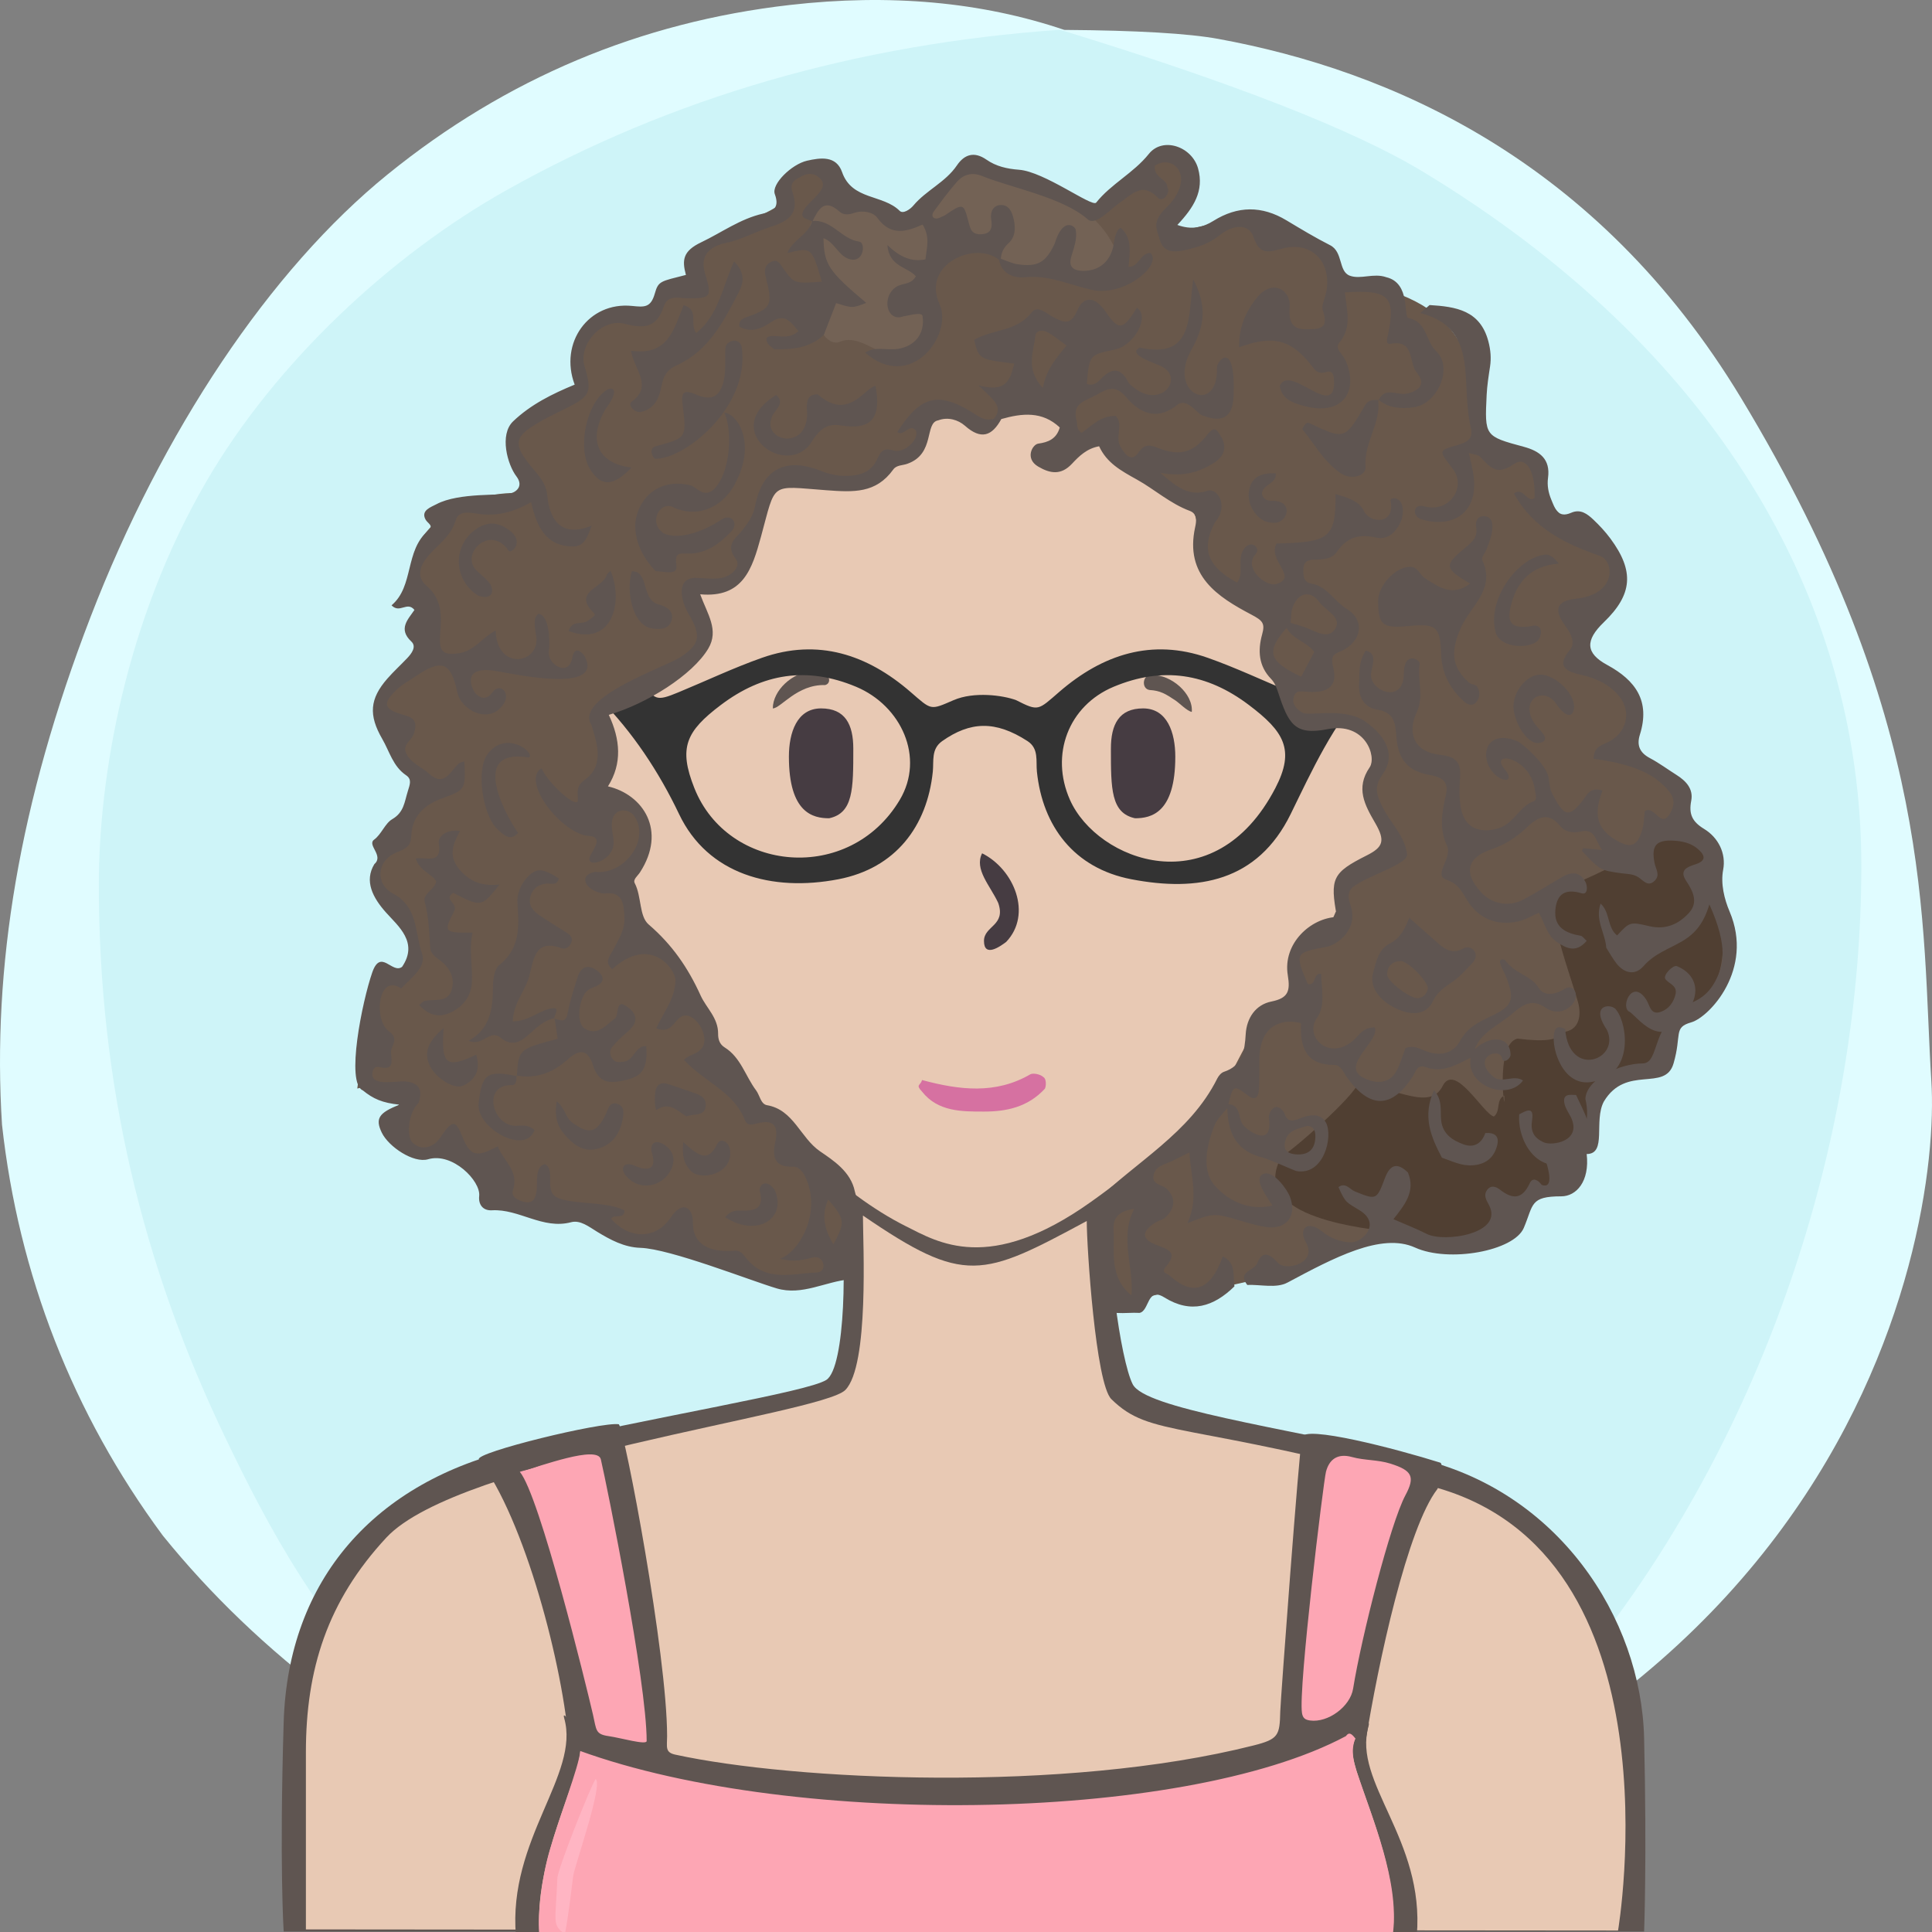
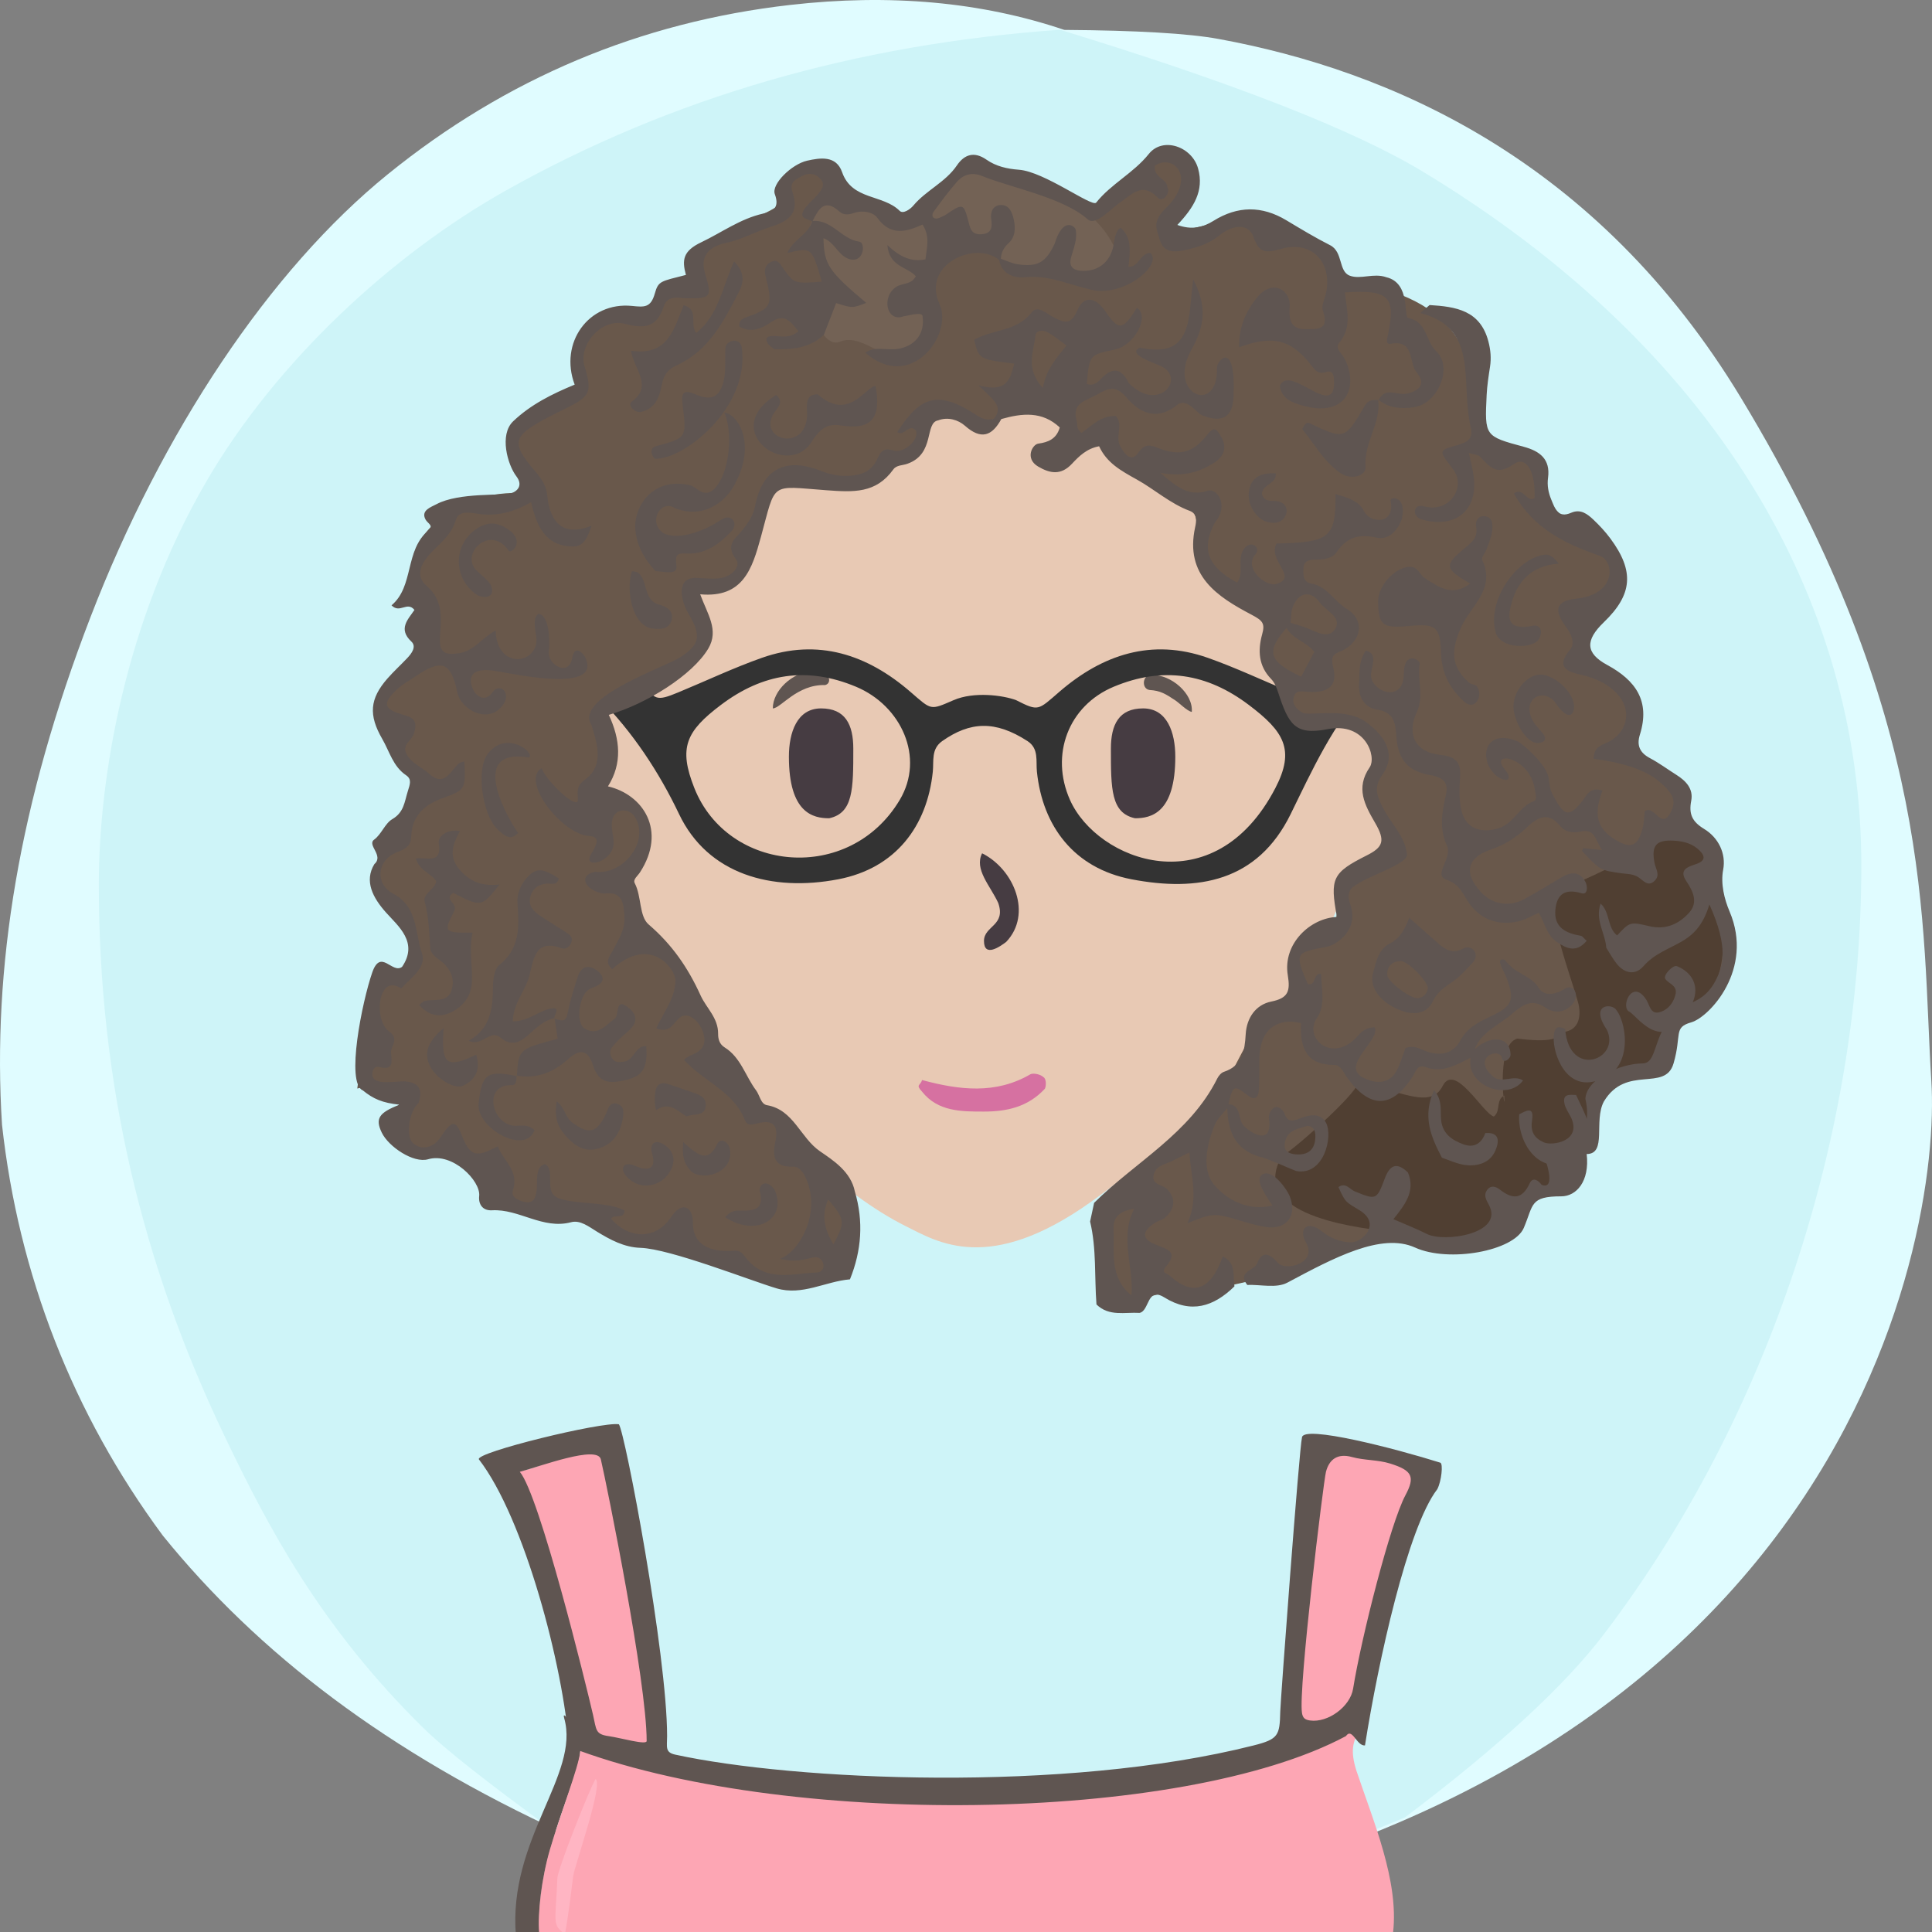
<svg xmlns="http://www.w3.org/2000/svg" width="240px" height="240px" viewBox="0 0 240 240" version="1.1">
  <rect x="0" y="0" width="240" height="240" fill="#808080" stroke="none" />
  <title>Beste Freundin gesucht</title>
  <desc>Profilbild</desc>
  <g id="beste-freundin-gesucht" stroke="none" stroke-width="1" fill="none" fill-rule="evenodd">
    <g fill="none" fill-rule="evenodd">
      <path fill="#E0FCFF" d="M239.919,134.308 C241.162,153.816 229.215,227.784 119.966,239.778 C107.376,240.801 91.116,238.421 73.512,229.716 L70.166,227.784 C48.166,217.709 32.063,205.38 20.226,190.756 C9.026,175.619 2.295,158.277 0.25,139.719 C-0.993,120.21 2.363,99.697 11.237,76.672 C20.11,53.648 33.526,33.512 48.192,21.632 C62.859,9.752 79.517,2.745 98.132,0.616 C110.542,-0.803 121.903,0.229 132.215,3.714 C141.256,3.779 147.637,4.153 151.36,4.836 C172.633,8.738 198.376,19.798 216.309,49.488 C240.53,89.588 238.676,114.799 239.919,134.308 Z" />
      <path fill="#CEF4F8" d="M131.682,3.697 C153.137,10.258 168.153,16.128 176.728,21.308 C212.772,43.078 231.222,74.142 231.222,107.547 C231.222,140.935 219.745,176.053 199.239,203.013 C194.35,209.441 186.113,217.023 174.529,225.761 C152.192,235.106 134.015,239.778 120,239.778 C105.985,239.778 88.75,235.544 68.294,227.074 C60.428,221.353 55.199,217.218 52.607,214.671 C39.783,202.071 33.301,189.66 27.998,178.611 C17.633,157.012 12.278,134.629 12.278,109.879 C12.278,96.555 15.529,77.178 25.631,59.817 C34.294,44.927 48.652,31.63 62.877,23.647 C83.417,12.12 106.352,5.47 131.682,3.697 Z" />
    </g>
-     <path d="M204.239,215.941 C203.891,200.941 193.503,185.068 175.905,181.12 C158.308,177.171 142.239,174.941 140.711,171.961 C139.183,168.98 137.239,154.941 138.239,149.941 C149.731,142.039 161.239,128.941 167.466,115.759 C172.494,112.941 175.264,105.123 177.239,97.941 C179.215,90.759 178.06,83.439 172.494,83.439 L170.239,83.439 C170.239,83.439 169.035,73.328 167.239,67.941 C157.239,42.941 134.606,34.061 111.622,37.832 C98.694,40.346 77.146,52.555 73.017,75.72 C72.657,78.413 72.298,84.337 72.298,84.337 C72.298,84.337 69.964,83.8 68.887,84.337 C63.239,86.941 65.239,94.941 66.239,98.941 C68.574,105.82 71.239,109.941 76.787,114.862 C83.239,126.941 91.311,140.604 104.239,149.941 C105.239,155.941 105.049,169.903 102.644,171.422 C100.239,172.941 81.859,175.863 64.239,179.941 C46.62,184.019 35.778,196.163 35.239,213.941 C34.701,231.719 35.239,239.941 35.239,239.941 L201.239,239.941 L204.239,239.941 C204.239,239.941 204.588,230.941 204.239,215.941 Z" fill="#5F5551" />
-     <path d="M178,184.678 C147,176.356 143,178.678 138.056,173.804 C136.106,171.881 135,154.91 135,151.678 C122,158.678 119.866,159.678 107.197,151 C107.197,154.412 108,169.678 105,172.678 C102,175.678 57,181.322 48,191 C40.647,198.907 38,207.406 38,217.678 C38,220.336 38,239.678 38,239.678 L169.291,239.792 L201,239.819 C201,239.819 209,193 178,184.678 Z" fill="#e8c9b4" />
    <path d="M79.505,112.314 C70.505,110.386 66.505,94.314 68.505,88.314 C69.505,85.607 75.616,87.582 75.616,87.582 C75.616,87.582 75.725,70.427 83.505,60.314 C93.505,47.314 108.108,40 122.841,40 C134.505,40 141.654,43.413 150.505,49.314 C168.505,61.314 168.809,87.942 168.809,87.942 C168.809,87.942 171.148,87.176 172.58,87.044 C180.505,86.314 172.58,112.314 165.936,113.261 C159.505,128.314 148.169,140.314 135.505,149.314 C122.841,158.314 116.505,154.314 112.505,152.314 C96.505,144.314 79.505,119.314 79.505,112.314 Z" fill="#e8c9b4" />
    <path d="M67.087,240.446 C66.087,231.446 72.087,220.943 72.087,217.446 C72.087,215.446 69.667,211.976 70.087,213.446 C72.087,220.446 63.087,228.446 64.087,240.446 L67.087,240.446 Z" fill="#5F5551" />
-     <path d="M171.078,240.446 C170.078,231.446 176.078,220.943 176.078,217.446 C176.078,215.446 173.658,212.976 174.078,214.446 C176.078,221.446 167.078,228.446 168.078,240.446 L171.078,240.446 Z" fill="#5F5551" transform="translate(172.039, 227.223) scale(-1, 1) translate(-172.039, -227.223) " />
    <path d="M141,101.648 C138,101 138,98 138,93 C138,90 139,88 142,88 C145,88 146,91 146,94 C146,101 143,101.648 141,101.648 Z" fill="#463C42" />
    <path d="M101,101.648 C98,101 98,98 98,93 C98,90 99,88 102,88 C105,88 106,91 106,94 C106,101 103,101.648 101,101.648 Z" fill="#463C42" transform="translate(102, 94.824) scale(-1, 1) translate(-102, -94.824) " />
    <path d="M128.004,133.448 C128.363,133.267 129.261,133.448 129.62,133.807 C129.98,133.985 129.98,134.883 129.8,135.244 C127.645,137.576 124.944,138.084 122.222,138.084 C119.5,138.084 116.512,138.115 114.537,135.603 C113.687,134.698 114.358,134.883 114.537,134.165 C119.206,135.422 123.695,135.96 128.004,133.448 Z" fill="#D671A1" />
    <path d="M125,117 C124.252,117.573 122.234,119 122.234,116.888 C122.234,115 125,115 124,112.162 C123,110 121,108 122,106 C126,108 128.252,113.573 125,117 Z" fill="#463C42" />
    <path d="M100.973,83.32 C101.71,83.254 102.321,83.442 102.719,83.848 C103.146,84.288 103.098,84.947 102.499,85.101 C99,85 96.984,88.001 96,88 C96.014,85.769 98.38,83.547 100.973,83.32 Z" fill="#5F5551" />
    <path d="M142.774,85.917 C141.701,85.858 141.721,84.008 142.907,84.035 C145.299,83.758 148.242,85.917 148.242,88.175 C147.625,88.098 146.613,87.211 146.076,86.92 C144.803,86.229 144.124,85.876 142.774,85.917 Z" fill="#5F5551" transform="translate(145.117, 86.093) rotate(5) translate(-145.117, -86.093) " />
    <g>
      <path d="M66.963,240 C66.78,237.849 67.263,233.305 68.324,229.722 C69.695,225.083 71.844,219.622 72.078,217.601 C75.097,211.61 59.181,184.736 64.456,182.691 C66.474,182.882 73.566,178.622 74.304,180.33 C79.218,191.703 81.83,219.236 82.805,219.353 C96.73,221.023 123.047,223.456 127.819,222.829 C137.424,221.567 149.831,219.793 159.275,217.289 C161.921,216.588 162.019,181.114 164.54,180.097 C165.362,179.765 175.268,182.427 176.069,182.023 C176.652,182.151 169.652,213.903 168.98,214.87 C167.991,216.292 167.741,217.572 168.498,219.965 C170.611,226.258 173.768,233.625 173.059,240 C172.858,241.805 67.147,242.151 66.963,240 Z" fill="#fda6b4" />
      <path d="M73.662,213 C74.1,214.899 73.932,215.43 75.6,215.667 C77.119,215.884 80.331,216.823 80.331,216.274 C80.331,208.881 75.4,184.546 74.638,181.284 C74.218,179.486 67.18,182.139 64.572,182.835 C67.039,185.747 72.82,209.358 73.662,213 Z M161.736,212.784 C161.836,213.428 162.121,213.641 162.749,213.726 C164.948,214.028 167.726,212.024 168.089,209.767 C169.117,203.385 172.711,189.249 174.586,185.747 C175.823,183.436 175.427,182.665 172.711,181.813 C171.142,181.321 169.486,181.426 167.952,180.998 C166.124,180.489 165.108,181.326 164.716,182.835 C164.402,184.038 161.264,209.767 161.736,212.784 Z M161.736,178.576 C161.849,176.953 173.474,179.983 178.923,181.7 C179.287,181.815 179.069,183.998 178.546,184.992 C174.868,189.753 171.22,206.321 169.562,216.823 C168.52,216.919 167.983,214.525 167.192,215.667 C146.825,226.552 96.96,227.163 70.701,217 C70,207.024 65.133,188.584 59.489,181.284 C59,180.433 74.778,176.578 76.879,176.928 C77.64,177.918 82.87,205.496 82.87,215.667 C82.87,217.015 82.584,217.683 83.888,217.968 C98.551,221.165 132.187,222.778 155.738,216.823 C158.829,216.042 158.968,215.573 159.037,212.63 C159.069,211.261 161.399,179.907 161.736,178.576 Z" fill="#5F5551" />
      <path d="M73.986,221 C74.989,221.56 71.381,231.779 71.208,233.03 C70.962,234.82 70.678,237.583 70.184,240.247 C68.542,239.118 69.014,238.814 69.242,233.321 C69.247,232.237 73.367,221.909 73.986,221 Z" fill="#ffb5c3" />
    </g>
    <g stroke="none" stroke-width="1" fill="none" fill-rule="evenodd">
      <g>
        <g transform="translate(73, 80)" fill="#333333">
          <path d="M85.43,17.897 C77.815,32.533 63.297,26.965 59.915,19.364 C57.419,13.753 59.726,7.662 65.344,5.311 C71.452,2.757 76.941,3.649 82.13,7.567 C86.497,10.862 87.913,13.125 85.43,17.897 M38.771,19.364 C32.545,29.813 17.431,28.422 13.255,17.897 C11.272,12.896 12.189,10.862 16.555,7.567 C21.746,3.649 27.235,2.757 33.343,5.311 C38.961,7.662 41.913,14.091 38.771,19.364 M87.417,6.005 C83.958,4.576 80.563,2.96 77.039,1.717 C70.072,-0.741 63.949,1.314 58.598,5.938 C55.929,8.246 56.037,8.399 53.224,6.975 C51.571,6.36 47.982,5.886 45.463,6.975 C42.51,8.253 42.757,8.246 40.087,5.938 C34.739,1.314 28.614,-0.741 21.647,1.717 C18.122,2.96 14.728,4.576 11.269,6.005 C8.485,7.156 8.287,7.002 6.669,4.447 C5.917,3.26 4.05,1.145 2.939,0.158 C2.073,0.077 2.145,-0.153 1.199,0.158 C0.817,1.45 1.081,3.222 1.199,3.654 C1.53,4.874 1.211,5.883 1.461,6.772 C5.615,10.96 8.875,15.923 11.356,21.128 C14.925,28.621 22.866,30.817 31.147,29.224 C38.258,27.857 42.175,22.637 42.877,15.863 C43.015,14.52 42.649,13.044 44.047,12.059 C47.509,9.627 50.627,9.462 54.638,12.059 C56.073,12.987 55.67,14.52 55.809,15.863 C56.512,22.637 60.429,27.857 67.538,29.224 C75.82,30.817 83.219,29.514 87.331,21.128 C89.869,15.953 92.738,9.593 96.892,5.402 C97.612,4.49 94.576,0.611 92.017,4.447 C90.338,6.963 90.201,7.156 87.417,6.005 Z" />
        </g>
      </g>
    </g>
    <g>
      <path d="M119.932,20.101 C119.932,20.101 132.739,24.745 136.013,26.085 C146.543,15.357 149.745,19.574 145.268,26.703 C142.612,30.931 152.815,26.776 155.188,26.703 C157.562,26.629 166.316,31.374 165.72,33.459 C166.819,36.433 183.566,34.026 183.374,51.596 C183.628,57.081 191.056,57.133 191.056,57.133 C191.056,57.133 190.507,61.928 195.38,65.127 C200.253,68.326 202.063,68.13 199.45,73.638 C195.991,75.42 195.075,79.723 196.194,81.374 C197.313,83.024 204.131,86.016 202.096,90.865 C200.061,95.713 206.369,94.268 208.303,97.26 C208.251,101.231 209.443,101.532 211.595,104.583 C212.322,108.761 215.572,115.331 214.78,119.357 C213.989,123.382 209.931,125.518 208.303,127.384 C204.055,130.162 206.939,128.307 205.155,132.692 C204.095,135.295 199.838,132.083 198.398,135.876 C195.922,142.399 197.461,143.945 194.367,146.227 C192.332,146.33 184,157.793 172.787,153.169 C167.232,155.989 152.848,160.339 148.575,160.207 C144.301,160.075 142.898,161.584 139.301,161.473 C135.705,161.363 135.605,149.008 137.382,148.527 C139.159,148.047 146.947,141.495 148.27,139.853 C152.899,136.561 155.646,124.08 160.378,124.197 C160.76,118.525 159.765,117.001 165.873,114.95 C166.636,106.853 172.097,106.315 173.656,105.976 C170.517,101.814 169.586,97.465 170.884,91.792 C170.463,89.829 167.825,89.112 162.26,89.163 C158.147,88.491 158.147,78.381 156.817,75.42 C152.23,70.984 148.473,72.806 148.575,68.477 C149.694,62.806 146.743,60.95 141.961,58.379 C135.997,57.238 136.797,52.616 134.126,54.013 C131.456,55.41 131.502,49.494 130.02,50.118 C127.482,51.187 124.905,51.212 122.018,52.696 C121.713,55.173 118.538,49.293 116.462,50.427 C114.387,51.562 114.662,57.926 110.316,56.364 C107.977,58.758 105.244,61.204 98.514,59.299 C92.917,58.371 96.143,74.856 85.406,72.502 C82.844,73.018 88.919,78.247 86.986,80.619 C85.052,82.993 79.763,84.666 76.027,87.151 C72.898,88.879 75.975,95.258 74.653,97.311 C73.331,99.364 80.404,100.209 80.311,103.179 C80.167,107.795 76.193,107.366 76.611,109.597 C77.03,111.827 87.36,123.203 87.83,126.847 C88.897,128.007 89.356,131.931 91.188,134.142 C93.019,136.356 103.887,144.569 104.253,146.857 C104.619,149.147 106.027,156.43 103.855,157.793 C101.683,159.156 99.448,158.992 95.359,158.533 C91.271,158.076 72.935,150.797 68.243,150.384 C62.951,149.919 63.418,150.03 59.591,144.607 C55.764,139.185 54.267,143.434 52.744,143.06 C51.221,142.687 45.847,141.51 47.842,139.392 C54.201,132.642 44.382,135.221 44.382,135.221 C44.382,135.221 46.061,122.481 46.926,120.264 C52.321,122.344 51.404,116.502 49.979,113.557 C45.959,109.431 44.891,109.163 49.571,102.764 C54.252,96.364 48.147,91.38 47.74,89.522 C44.382,85.861 51.846,82.818 52.744,79.517 C53.642,76.215 50.978,71.515 51.335,69.231 C51.692,66.946 55.829,60.737 65.394,61.259 C69.455,61.987 62.238,57.133 62.973,54.197 C63.708,51.261 71.537,49.283 71.804,47.704 C70.583,39.029 75.193,39.029 79.181,38.771 C80.937,38.671 85.269,35.415 86.294,32.995 C84.963,29.849 96.258,26.696 97.191,25.051 C95.766,22.627 100.531,20.439 103.062,21.414 C104.588,25.386 111.792,27.405 111.792,27.405 L119.932,20.101 Z" fill="#69584b" />
      <path d="M198.125,136.501 C198.865,139.41 196.293,141.373 195.547,144.002 C195.313,144.829 187.31,151.391 186.863,152 C186.031,153.134 180.345,155 172.285,152.992 C170.908,152.649 154.517,151.555 159.293,143.537 C159.905,143.536 168.526,135.954 168.698,134.51 C173.839,135.374 177.679,137.916 179.208,134.91 C180.737,131.904 184.21,138.336 185.572,138.7 C186.459,138.024 185.785,136.612 186.863,136.094 C187.096,139.63 185.572,129.678 188.51,129.021 C191.968,129.459 193.736,129.195 193.812,128.229 C196.444,128.186 196.39,125.817 196.04,124.537 C195.172,121.371 191.955,113.013 193.135,110.492 C193.558,111.147 208.014,104.257 208.687,101.991 C212.792,105.332 216.624,119.353 211.82,123.924 C208.88,125.499 206.934,129.143 206.233,132.113 C205.612,132.142 197.925,135.716 198.125,136.501 Z" fill="#503f32" />
      <path d="M139.218,34.544 C134.447,34.439 124.905,34.372 123.798,31.415 C123.11,29.58 115.459,30.733 116.019,31.381 C115.456,32.452 115.587,37.792 116.708,37.761 C117.091,37.75 113.092,44.026 113.475,44.035 C110.775,46.01 107.292,41.171 104.347,42.451 C103.62,42.766 102.833,42.319 102.332,41.61 C104.201,34.556 99.23,30.075 100.886,27.458 C100.886,27.458 100.919,27.502 100.919,27.502 C100.872,21.628 113.138,28.214 113.509,27.438 C115.194,23.911 118.871,20.545 124.373,21.615 C139.06,25.207 139.373,33.148 139.218,34.544" fill="#736255" />
      <path d="M210.09,127 C212.344,126.356 217.916,120.409 214.852,113.223 C214.207,111.71 213.727,109.78 214.057,108.05 C214.443,106.021 213.462,104.05 211.693,102.974 C210.211,102.075 209.767,101.133 210.09,99.469 C210.376,97.996 209.439,97.006 208.26,96.264 C207.157,95.568 206.101,94.781 204.953,94.173 C203.704,93.51 203.291,92.6 203.712,91.262 C205.024,87.088 203.186,84.519 199.651,82.602 C196.944,81.135 196.902,79.545 199.232,77.3 C202.808,73.854 203.052,70.954 200.048,66.897 C199.427,66.059 198.706,65.284 197.95,64.566 C197.19,63.843 196.338,63.187 195.175,63.699 C193.532,64.421 193.165,63.166 192.705,62.062 C192.345,61.197 192.174,60.305 192.302,59.36 C192.618,57.02 191.264,56.035 189.291,55.502 C184.44,54.193 184.426,54.179 184.677,49.063 C184.734,47.885 184.92,46.711 185.098,45.543 C185.26,44.48 185.167,43.468 184.896,42.425 C183.881,38.521 180.813,38.094 177.588,37.894 C177.208,38.222 176.827,38.552 176.442,38.884 C179.942,39.826 181.595,41.769 181.999,45.651 C182.256,48.134 182.123,50.654 182.705,53.111 C183.016,54.423 182.384,54.908 181.141,55.261 C178.542,55.997 178.738,55.958 180.511,58.299 C182.156,60.47 180.115,63.794 176.86,62.89 C175.576,62.534 175.305,64.127 176.605,64.52 C179.877,65.508 182.703,64.235 183.091,60.982 C183.278,59.421 182.838,57.96 182.461,56.267 C183.148,56.479 183.613,56.482 183.845,56.718 C185.059,57.957 185.853,59.198 188.065,57.645 C189.554,56.599 190.776,58.532 190.63,61.881 C189.675,62.53 189.232,60.407 188.067,61.306 C190.494,65.714 194.542,67.58 198.759,69.061 C200.539,69.685 200.878,73.831 195.799,74.372 C193.252,74.644 192.977,75.8 194.535,77.878 C195.248,78.831 195.693,79.938 195.008,80.752 C193.085,83.036 195.009,83.499 196.426,83.828 C198.147,84.228 199.648,84.88 200.848,86.143 C202.679,88.071 202.296,90.688 200.052,92.037 C199.215,92.538 197.965,92.597 197.967,94.261 C199.294,94.451 203.659,94.993 206.1,97.073 C207.765,98.492 208.344,99.43 207.51,100.961 C206.318,103.15 205.523,99.889 204.315,100.775 C204.232,101.461 204.231,102.26 204.025,103.002 C203.374,105.344 202.414,105.454 200.377,104.13 C197.907,102.524 198.259,100.385 199.061,98.202 C197.482,97.715 197.139,98.772 196.614,99.441 C194.801,101.75 194.236,101.27 192.856,98.663 C192.561,98.105 192.468,97.409 192.4,96.763 C192.211,94.969 188.992,92.283 188.529,92.09 C184.869,90.564 183.769,93.548 185.245,95.674 C186.355,97.271 188.397,97.332 186.91,95.547 C184.939,93.181 190.032,93.962 190.655,98.035 C190.734,98.553 190.986,99.361 190.556,99.514 C188.694,100.177 188.071,102.357 186.055,102.923 C183.715,103.58 181.887,102.786 181.461,100.309 C181.262,99.154 181.267,97.936 181.364,96.763 C181.521,94.866 181.071,93.996 178.898,93.772 C175.838,93.458 174.7,91.227 175.992,88.475 C176.945,86.445 176.031,84.447 176.358,82.454 C176.436,81.979 174.414,80.739 174.388,83.702 C174.355,87.543 170.082,85.847 170.313,83.672 C170.407,82.786 171.193,81.102 169.646,80.829 C168.727,82.297 168.897,83.629 168.828,84.913 C168.738,86.57 169.43,87.877 171.059,88.145 C173.1,88.48 173.349,89.681 173.462,91.465 C173.644,94.329 174.88,95.805 177.655,96.281 C179.382,96.578 179.969,97.248 179.594,98.851 C179.107,100.937 178.781,103.022 179.743,105.034 C180.481,106.578 177.985,108.696 179.656,109.269 C181.496,109.9 181.747,111.221 182.606,112.35 C184.108,114.323 186.155,114.949 188.499,114.485 C189.367,114.313 190.173,113.812 191.167,113.393 C191.884,114.66 192.158,116.19 193.422,117.038 C194.654,117.866 195.845,118.37 197.103,116.873 C196.747,116.558 196.58,116.281 196.374,116.247 C194.537,115.936 193.007,115.227 193.215,113.013 C193.398,111.059 194.43,110.348 196.47,110.966 C197.26,111.205 197.234,110.083 196.943,109.541 C196.205,108.168 195.101,108.327 193.953,109 C192.389,109.916 190.853,110.887 189.254,111.737 C187.394,112.723 185.317,112.307 183.94,110.793 C181.801,108.443 182.218,106.535 185.238,105.515 C186.887,104.958 188.225,104.117 189.512,102.922 C190.68,101.837 192.147,100.544 193.788,102.589 C194.368,103.312 195.338,103.536 196.306,103.306 C198.19,102.859 198.154,104.416 199.024,105.601 C197.932,105.485 197.308,105.41 196.683,105.369 C196.635,105.366 196.573,105.592 196.518,105.712 C198.78,108.089 198.777,108.105 201.323,108.469 C202.091,108.579 202.876,108.528 203.567,109.002 C204.168,109.417 204.755,110.222 205.566,109.393 C206.265,108.679 205.682,107.962 205.533,107.206 C205.103,105.021 205.753,104.319 207.894,104.429 C208.958,104.482 210.008,104.717 210.82,105.385 C211.522,105.963 212.27,106.813 210.678,107.345 C209.66,107.685 208.527,108.032 209.471,109.442 C210.338,110.737 210.981,112.109 209.82,113.391 C208.555,114.787 206.923,115.537 204.903,115.058 C202.458,114.477 202.445,114.534 200.885,116.202 C199.635,115.233 200.038,113.339 198.833,112.246 C198.109,114.288 199.422,115.929 199.537,117.737 C199.959,118.392 200.333,119.089 200.814,119.696 C201.8,120.943 203.137,121.195 204.157,120.023 C205.509,118.47 207.323,117.886 208.974,116.919 C210.626,115.951 211.672,114.614 212.344,112.35 C214.77,117.737 214.057,120.023 213.085,121.87 C212.113,123.718 210.784,124.265 210.09,124.587 C204.903,127 206.318,132.104 204.025,132.104 C201.323,132.104 197.051,134.014 196.943,136.501 C197.579,139.348 196.829,141.087 194.535,141.941 C192.427,142.727 191.056,141.8 191.512,142.831 C191.968,143.863 193.422,147.881 191.512,147.191 C191.079,146.592 190.4,146.181 190.025,146.994 C189.091,149.019 187.887,148.997 186.352,147.797 C185.773,147.345 185.146,147.198 184.693,147.881 C184.293,148.485 184.612,149.041 184.948,149.663 C186.91,153.286 179.395,154.375 177.249,153.286 C175.987,152.645 174.659,152.136 173.096,151.453 C174.436,149.743 175.898,148.023 174.896,145.647 C173.571,144.365 172.677,144.646 172.035,146.364 C171.016,149.089 170.956,149.075 168.322,148.011 C167.671,147.748 167.161,146.829 166.268,147.465 C167.172,149.518 167.27,149.331 168.935,150.374 C171.642,152.071 169.179,154.371 167.824,154.33 C166.461,154.289 165.258,153.799 164.229,152.974 C162.417,151.522 161.25,152.614 162.226,154.339 C163.705,156.954 159.691,157.951 158.739,156.876 C157.715,155.719 156.817,155.299 156.17,156.939 C155.804,157.864 153.635,157.964 154.94,159.62 C156.617,159.552 158.538,160.071 159.934,159.327 C165.672,156.266 171.605,153.076 175.785,154.976 C179.966,156.876 188.065,155.421 189.291,152.533 C190.517,149.645 190.022,148.612 193.953,148.612 C195.799,148.612 197.497,146.783 197.103,143.357 C199.651,143.357 197.95,139.267 199.232,136.844 C202.009,132.202 206.847,135.703 207.894,132.104 C208.941,128.504 207.837,127.644 210.09,127 Z" fill="#5F5551" />
      <path d="M182.62,72.494 C179.413,70.594 179.335,70.244 182.044,68.019 C182.928,67.294 183.593,66.716 183.373,65.471 C183.245,64.743 183.57,64.085 184.364,64.129 C185.436,64.187 185.446,65.148 185.362,65.899 C185.277,66.664 184.964,67.408 184.707,68.147 C184.536,68.639 183.98,69.254 184.123,69.558 C185.833,73.178 182.701,75.27 181.517,77.895 C180.197,80.821 180.237,82.801 182.49,84.804 C182.754,85.039 183.301,85.011 183.479,85.271 C183.868,85.841 183.854,86.582 183.465,87.124 C182.978,87.802 182.308,87.563 181.796,87.084 C180.12,85.513 179.104,83.671 179.025,81.246 C178.914,77.824 178.385,77.449 175.093,77.758 C171.724,78.076 171.237,77.696 171.194,74.711 C171.165,72.725 173.393,70.359 175.235,70.417 C176.16,70.446 176.366,71.407 176.99,71.809 C178.699,72.915 180.415,74.183 182.62,72.494" fill="#5F5551" />
      <path d="M81.43,70.951 C79.997,69.407 78.997,67.656 78.91,65.475 C78.866,62.603 81.355,59.13 85.928,60.33 C86.785,60.822 87.535,61.762 88.652,60.81 C90.784,58.717 91.016,53.503 89.97,51.212 L89.937,51.257 C91.511,51.305 93.864,54.797 91.585,59.531 C90.224,62.705 87.026,64.474 83.8,63.093 C82.034,62.017 80.439,64.906 82.431,66.245 C84.118,67.055 87.085,66.248 89.621,64.543 C90.818,63.738 91.836,64.975 90.843,66.016 C89.367,67.563 87.696,68.826 85.425,68.764 C84.282,68.733 83.814,68.666 84.026,70.317 C84.18,71.521 82.403,70.967 81.43,70.951" fill="#5F5551" />
      <path d="M177.375,122.74 C177.306,121.816 174.845,119.333 173.957,119.383 C172.922,119.442 172.274,120.047 172.331,121.13 C172.373,121.948 175.276,124.122 176.149,124.001 C176.805,123.908 177.28,123.475 177.375,122.74 M175.07,114.021 C176.373,115.171 177.249,115.939 178.12,116.714 C179.185,117.657 180.184,118.724 181.825,117.804 C182.254,117.564 182.893,117.669 183.188,118.209 C183.464,118.718 183.281,119.235 182.899,119.63 C182.175,120.375 181.494,121.192 180.663,121.795 C179.638,122.54 178.631,123.069 177.986,124.4 C177.185,126.053 175.44,126.201 173.56,125.337 C171.345,124.32 170.096,122.601 170.566,120.876 C170.939,119.515 171.219,117.931 172.624,117.221 C173.869,116.591 174.484,115.507 175.07,114.021" fill="#5F5551" />
      <path d="M108.766,47.933 C109.512,51.961 108.233,53.46 104.467,52.849 C102.863,52.588 102.012,53.191 101.039,54.529 C98.212,59.907 89.088,53.559 96.418,49.067 C97.669,50.12 96.13,50.945 95.882,51.821 C94.597,54.953 100.722,56.104 100.235,50.828 C100.204,49.841 100.307,48.974 101.587,48.984 C105.402,52.356 107.382,48.18 108.766,47.933" fill="#5F5551" />
      <path d="M171.205,49.629 C171.586,52.57 169.396,54.994 169.633,57.977 C169.727,59.158 167.805,59.671 166.509,58.766 C164.394,57.288 163.205,55.019 161.758,53.305 C162.192,52.48 162.401,52.441 162.7,52.583 C167.058,54.635 167.064,54.638 169.582,50.326 C169.993,49.622 170.625,49.685 171.265,49.689 C171.265,49.689 171.205,49.629 171.205,49.629" fill="#5F5551" />
      <path d="M194.424,127.819 C194.928,134.109 201.401,131.579 199.599,127.901 C197.378,124.614 200.358,124.614 200.815,125.507 C202.231,127.381 202.935,133.554 197.848,134.38 C194.185,135.137 192.675,130.262 193.058,128.334 C193.247,127.381 193.802,127.535 194.424,127.819" fill="#5F5551" />
      <path d="M193.64,70.019 C190.099,70.276 188.372,72.352 187.651,75.366 C187.152,77.449 187.893,78.113 190.149,77.795 C191.314,77.432 191.775,78.351 191.142,79.442 C190.381,80.602 186.401,80.673 185.799,78.559 C184.666,74.582 188.447,69.317 191.895,68.901 C192.422,68.838 192.896,69.08 193.64,70.019" fill="#5F5551" />
      <path d="M195.787,136.022 C196.266,137.088 196.843,138.12 197.199,139.227 C197.702,140.794 197.636,142.379 196.353,143.579 C191.565,146.954 188.445,142.085 188.722,138.424 C189.551,137.991 190.596,137.353 190.321,139.129 C190.102,140.544 190.534,141.347 191.771,141.906 C192.815,142.376 196.517,141.787 195.172,138.844 C194.89,138.259 194.465,137.707 194.34,137.09 C194.084,135.829 195.022,135.995 195.787,136.022" fill="#5F5551" />
      <path d="M188.01,87.884 C187.948,85.896 189.655,83.79 191.374,83.805 C193.307,83.821 195.996,86.474 195.476,88.266 C195.18,89.285 194.231,88.803 193.319,87.436 C191.906,85.317 189.075,86.672 190.299,89.303 C190.839,90.565 192.399,91.34 191.792,92.071 C189.976,93.245 188.067,89.704 188.01,87.884" fill="#5F5551" />
      <path d="M184.511,140.752 C185.657,140.664 186.306,141.119 185.969,142.346 C185.536,143.912 184.465,144.682 182.838,144.763 C181.483,144.83 180.333,144.223 179.118,143.813 C177.794,141.28 176.643,138.726 178.139,135.421 C179.249,136.71 178.886,138.034 179.028,139.207 C179.231,140.888 180.432,141.651 181.784,142.15 C183.075,142.627 184.033,142.083 184.511,140.752" fill="#5F5551" />
      <path d="M78.491,70.974 C80.678,70.901 79.592,74.55 81.844,75.086 C82.685,75.34 83.657,75.789 83.461,76.876 C83.229,78.168 82.091,78.217 81.061,78.072 C78.574,77.801 77.716,73.369 78.491,70.974" fill="#5F5551" />
      <path d="M158.487,58.803 C158.587,60.109 156.94,60.124 156.76,61.253 C156.847,62.064 157.465,62.223 158.133,62.217 C160.859,62.19 159.974,65.388 157.805,64.905 C156.305,64.816 154.924,62.848 155.128,61.165 C155.335,59.448 156.401,58.696 158.487,58.803" fill="#5F5551" />
      <path d="M52.07,124.842 C52.472,124.513 52.551,124.4 52.654,124.371 C53.84,124.026 55.541,124.642 56.07,123.075 C56.632,121.412 55.796,120.064 54.367,119.079 C53.967,118.803 53.491,118.304 53.458,117.876 C53.309,115.923 53.29,113.982 52.764,112.053 C52.468,110.966 54.062,110.522 54.179,109.46 C53.534,108.436 52.141,108.214 51.644,106.644 C52.776,106.386 54.976,107.512 54.507,104.749 C54.367,103.932 55.486,102.961 57.141,103.223 C56.295,104.819 55.634,106.298 57.061,107.991 C58.344,109.514 59.842,110.117 62.062,109.875 C59.805,112.708 59.805,112.708 56.296,110.916 C55.043,111.686 56.923,112.213 56.424,113.177 C55.053,115.825 55.177,115.891 58.703,115.851 C58.241,117.896 58.708,119.915 58.625,121.951 C58.553,123.696 57.615,124.938 56.139,125.697 C54.75,126.413 53.408,126.303 52.07,124.842" fill="#5F5551" />
      <path d="M64.205,133.676 C64.43,130.328 64.43,130.328 69.281,129.041 C69.151,128.189 69.02,127.326 68.889,126.463 L68.817,126.533 C69.508,126.654 70.264,127.231 70.517,125.867 C70.801,124.327 71.296,122.823 71.774,121.327 C72.204,119.986 73.146,119.8 74.185,120.577 C74.836,121.065 75.285,121.84 74.239,122.418 C73.689,122.721 73.054,122.78 72.653,123.414 C71.781,124.792 71.66,127.229 72.673,127.801 C74.281,128.713 75.249,127.353 76.385,126.517 C76.969,126.086 76.333,123.7 78.179,125.27 C79.406,126.313 79.005,127.28 77.924,128.197 C77.236,128.78 76.565,129.407 76.007,130.112 C75.684,130.52 75.769,131.125 76.109,131.571 C76.485,132.061 77.039,131.934 77.545,131.872 C78.767,131.72 78.884,129.894 80.281,129.942 C80.461,132.678 79.877,133.694 77.629,134.19 C75.926,134.566 74.403,134.711 73.662,132.334 C73.063,130.416 72.057,130.233 70.553,131.584 C68.661,133.282 66.619,134.035 64.143,133.609 C64.143,133.609 64.205,133.676 64.205,133.676" fill="#5F5551" />
      <path d="M68.888,126.463 C67.702,126.739 66.801,127.487 65.934,128.294 C64.822,129.328 63.696,130.157 62.191,128.905 C60.824,127.769 59.954,130.084 58.22,129.286 C61.02,127.724 61.21,125.163 61.241,122.478 C61.251,121.591 61.435,120.349 62.016,119.888 C64.627,117.815 64.487,115.118 64.282,112.228 C64.19,110.941 64.762,109.63 65.785,108.697 C66.756,107.811 67.547,107.927 69.407,109.11 C69.22,110.09 68.436,109.701 67.88,109.763 C66.873,109.877 66.172,110.35 65.893,111.358 C65.594,112.437 66.194,113.135 66.978,113.674 C68.05,114.411 69.171,115.076 70.262,115.787 C70.687,116.064 71.181,116.327 70.998,116.993 C70.833,117.593 70.264,117.969 69.835,117.813 C66.511,116.602 66.333,118.975 65.757,121.213 C65.282,123.058 63.778,124.563 63.691,126.879 C65.608,126.897 66.902,125.573 68.45,125.277 C69.69,125.039 68.886,126.034 68.817,126.533 C68.817,126.533 68.888,126.463 68.888,126.463" fill="#5F5551" />
      <path d="M65.697,94.1 C57.749,92.792 63.447,102.282 64.364,103.461 C63.385,104.588 62.512,103.693 61.739,102.948 C59.98,101.252 59.108,95.668 60.551,93.7 C62.848,90.565 66.573,93.563 65.697,94.1" fill="#5F5551" />
      <path d="M59.456,137.024 C59.88,133.438 60.451,132.91 64.206,133.676 C64.205,133.676 64.143,133.609 64.143,133.609 C64.205,134.148 64.119,134.871 63.557,134.798 C59.906,134.702 61.074,139.808 64.074,139.864 C64.832,139.822 65.614,139.673 66.402,140.376 C65.296,143.579 59.089,140.123 59.456,137.024" fill="#5F5551" />
      <path d="M69.164,136.792 C70.229,137.71 70.232,138.84 71.119,139.475 C73.14,140.921 74.082,140.789 75.225,138.476 C75.567,137.784 75.671,136.804 76.694,137.127 C77.631,137.422 77.477,138.36 77.328,139.128 C76.975,140.948 75.974,142.258 74.162,142.718 C72.422,143.159 71.169,142.137 70.133,140.937 C69.267,139.936 68.822,138.7 69.164,136.792" fill="#5F5551" />
      <path d="M55.109,127.711 C54.779,132.238 55.434,132.802 59.148,131.016 C59.717,132.823 59.125,134.118 57.532,134.869 C56.462,135.373 54.211,133.973 53.456,132.506 C52.601,130.843 53.084,129.443 55.109,127.711" fill="#5F5551" />
      <path d="M79.027,144.895 C80.729,145.554 81.577,145.115 80.963,143.151 C80.786,142.585 80.965,141.361 82.38,142.119 C83.797,142.94 84.05,144.366 83.075,145.774 C81.964,147.381 79.734,147.775 78.29,146.569 C76.641,145.281 77.44,144.061 79.027,144.895" fill="#5F5551" />
      <path d="M90.091,151.215 C90.783,150.331 91.45,150.373 92.07,150.389 C93.687,150.426 94.973,150.204 94.395,148.022 C94.193,147.133 95.261,146.364 96.231,147.825 C97.805,151.315 94.091,153.791 90.091,151.215" fill="#5F5551" />
      <path d="M85.281,138.667 C84.318,138.192 83.247,136.739 81.57,137.867 C81.366,138.004 81.255,136.296 81.44,135.449 C81.602,134.706 82.165,134.399 82.907,134.637 C84.012,134.992 85.103,135.39 86.203,135.761 C86.964,136.017 87.717,136.335 87.666,137.309 C87.596,138.685 86.405,138.308 85.281,138.667" fill="#5F5551" />
      <path d="M84.87,141.865 C86.629,143.461 87.922,144.574 89.089,142.117 C89.485,141.285 90.526,141.814 90.678,142.786 C91.141,145.75 87.274,146.725 85.901,145.539 C85.162,144.811 84.669,143.928 84.87,141.865" fill="#5F5551" />
      <path d="M208.163,123.421 C208.318,122.358 207.276,122.215 206.873,121.606 C206.56,121.131 207.839,119.83 208.309,120.019 C210.248,120.799 211.1,122.512 210.304,124.449 C206.969,131.414 203.767,126.682 202.475,125.712 C201.203,125.279 202.695,121.442 204.483,124.151 C204.949,124.843 205.008,126.139 206.286,125.703 C207.303,125.357 207.928,124.5 208.163,123.421" fill="#5F5551" />
      <path d="M100.886,27.458 C103.285,27.194 104.506,29.705 106.716,30.014 C107.289,30.094 107.325,31.159 106.948,31.734 C106.553,32.334 105.893,32.393 105.229,32.08 C104.037,31.517 103.594,30.041 102.293,29.587 C102.372,32.863 102.907,33.669 107.606,37.625 C105.897,38.289 105.897,38.289 103.867,37.652 C103.359,38.963 102.846,40.286 102.332,41.609 C100.574,43.245 98.409,43.43 96.18,43.39 C95.894,43.133 95.508,42.929 95.342,42.609 C94.953,41.86 95.507,41.736 96.057,41.74 C97.055,41.746 98.097,42.103 99.184,41.14 C98.243,40.039 97.538,38.834 95.789,40.019 C94.591,40.83 93.282,41.407 91.84,40.559 C91.784,39.916 92.076,39.644 92.646,39.437 C95.851,38.281 96.032,37.956 95.123,34.424 C94.883,33.492 95.051,32.864 95.851,32.502 C96.624,32.153 96.912,32.795 97.306,33.352 C98.65,35.251 98.68,35.229 102.089,34.993 C100.837,30.702 100.837,30.702 97.819,31.429 C98.475,29.739 100.433,29.175 100.886,27.458" fill="#5F5551" />
      <path d="M81.343,56.982 C80.943,56.635 80.575,55.588 81.606,55.397 C85.302,54.384 85.313,54.385 84.792,50.261 C84.613,48.839 84.851,48.31 86.418,48.997 C88.41,49.869 89.488,49.293 89.934,47.157 C90.197,45.897 90.032,44.551 90.114,43.247 C90.174,42.281 91.833,41.825 92.141,43.105 C93.226,50.706 84.776,57.206 81.343,56.982" fill="#5F5551" />
-       <path d="M70.632,78.39 C71.049,77.028 72.196,77.589 72.889,77.192 C73.328,76.94 74.06,76.428 73.847,76.227 C70.98,73.513 74.893,73.052 75.346,71.474 C75.41,71.252 75.673,71.09 75.843,70.9 C77.467,74.686 76.132,80.414 70.632,78.39" fill="#5F5551" />
      <path d="M78.382,43.567 C83.041,44.256 83.72,40.809 84.927,37.914 C86.903,38.482 85.62,40.28 86.485,41.367 C89.258,39.169 89.735,35.662 91.184,32.477 C92.49,33.765 92.45,34.983 91.803,36.238 C89.93,39.87 88.046,43.574 84.122,45.349 C82.828,45.934 82.41,46.707 82.183,47.935 C81.911,49.407 81.342,50.743 79.715,51.151 C78.909,51.399 77.882,50.292 78.468,49.904 C81.152,47.948 78.778,45.934 78.382,43.567" fill="#5F5551" />
      <path d="M63.173,68.397 C60.922,65.049 56.997,68.86 59.279,70.949 C59.84,71.461 60.467,71.963 60.923,72.576 C61.48,73.674 60.922,74.551 59.382,73.976 C56.442,72.128 56.183,68.107 58.811,65.978 C60.201,64.851 61.611,64.709 63.069,65.733 C65.346,67.209 63.506,68.892 63.173,68.397" fill="#5F5551" />
-       <path d="M78.45,58.08 C76.179,60.449 74.677,60.509 73.303,58.287 C71.723,55.734 72.774,50.324 75.227,48.536 C75.996,47.932 77.15,48.229 75.222,50.822 C72.976,54.663 74.259,57.594 78.45,58.08" fill="#5F5551" />
      <path d="M163.4,141.211 C163.37,142.823 162.488,143.526 160.953,143.395 C160.147,143.327 159.438,143.026 159.605,141.987 C159.864,140.376 161.236,140.232 162.417,139.856 C163.245,139.94 163.413,140.538 163.4,141.211 Z M138.328,152.696 C138.249,151.086 139.212,150.406 140.897,150.165 C139.032,153.761 140.865,157.374 140.553,160.923 C137.751,158.63 138.47,155.555 138.328,152.696 Z M163.262,80.984 C162.71,82.025 162.171,83.048 161.635,84.065 C157.817,82.211 157.044,81.137 159.833,77.99 C160.528,79.393 162.335,79.709 163.262,80.984 Z M163.923,74.823 C164.665,75.851 166.767,76.674 165.856,78.128 C164.977,79.53 163.339,78.358 162.06,77.909 C161.488,77.709 160.9,77.55 160.32,77.374 C160.387,76.746 160.363,76.089 160.559,75.505 C161.179,73.648 162.767,73.214 163.923,74.823 Z M128.607,41.765 C128.684,40.958 129.572,40.967 130.155,41.286 C130.935,41.711 131.625,42.305 132.484,42.92 C131.278,44.443 129.984,45.816 129.538,48.194 C127.326,45.753 128.425,43.689 128.607,41.765 Z M103.532,154.582 C102.487,152.846 101.95,151.064 102.882,149.002 C104.984,151.516 105.01,151.78 103.532,154.582 Z M191.142,122.718 C190.119,121.081 188.242,121.057 186.947,119.243 C185.642,118.796 186.833,120.71 186.965,121.038 C188.218,124.135 188.042,124.926 185.149,126.273 C183.601,126.993 182.272,127.672 181.376,129.306 C180.553,130.811 179.049,131.23 177.299,130.641 C176.488,130.368 175.666,129.766 174.593,130.206 C174.249,131.101 173.97,132.117 173.486,133.02 C172.679,134.528 171.166,134.73 169.478,133.943 C166.286,132.449 171.524,129.24 170.774,127.629 C169.417,127.604 168.917,128.476 168.28,129.088 C165.269,131.968 161.909,128.836 163.607,126.439 C164.694,124.907 164.139,122.816 164.119,120.985 C163.079,120.789 163.544,122.545 162.453,122.229 C160.847,118.455 160.823,118.327 164.731,117.635 C166.181,117.377 168.81,115.39 167.752,112.405 C167.453,111.56 167.389,110.783 168.022,110.232 C169.589,108.87 174.956,107.38 174.792,106.114 C174.489,103.771 172.719,102.235 171.75,100.265 C170.958,98.657 170.65,97.747 171.792,96.13 C173.347,93.929 172.327,91.554 169.611,89.642 C167.022,87.819 162.629,88.999 161.812,88.538 C161.099,88.132 160.494,87.544 160.698,86.661 C160.929,85.671 161.618,85.889 162.488,85.945 C165.064,86.113 166.194,85.158 165.612,82.893 C165.139,81.053 166.106,81.219 167.069,80.642 C169.269,79.324 169.435,76.935 167.294,75.636 C165.738,74.693 164.865,72.829 162.909,72.498 C161.873,72.322 161.893,71.414 161.916,70.64 C161.946,69.535 162.8,69.511 163.594,69.51 C164.542,69.508 165.523,69.356 166.064,68.568 C167.322,66.73 168.805,66.293 170.993,66.789 C172.459,67.121 173.633,65.962 174.157,64.406 C174.78,61.571 172.645,61.665 172.743,62.166 C173.356,65.336 170.1,64.954 169.429,63.49 C168.843,62.204 167.314,61.792 165.9,61.373 C165.982,66.981 164.995,67.336 158.565,67.522 C157.47,69.685 161.263,71.612 158.636,72.533 C157.262,73.014 154.411,70.547 155.959,68.851 C156.719,68.019 155.345,66.935 154.482,68.256 C153.65,69.531 154.6,71.136 153.685,72.383 C149.972,70.37 149.175,68.178 150.939,64.865 C152.7,62.861 151.225,60.436 149.867,61.01 C147.734,61.636 146.246,60.598 144.142,58.731 C147.084,59.298 149.004,58.596 150.772,57.521 C152.04,56.75 152.511,55.537 151.637,54.156 C151.268,53.573 150.945,52.761 150.007,53.961 C148.179,56.307 146.536,56.652 143.987,55.699 C142.993,55.328 142.284,54.961 141.391,56.256 C140.542,57.487 139.732,56.47 139.159,55.427 C138.492,54.215 139.601,52.773 138.608,51.67 C136.779,51.608 135.599,52.902 134.358,53.779 C133.672,53.306 133.87,52.735 133.738,52.265 C133.107,49.998 134.941,49.79 136.238,49.034 C137.582,48.251 138.593,47.788 139.897,49.336 C141.667,51.437 143.867,52.307 146.367,50.195 C147.532,49.516 148.671,51.315 149.282,51.564 C151.773,52.578 153.131,51.91 153.238,49.254 C153.53,42.04 151.148,44.792 151.174,45.679 C151.359,51.668 144.879,48.966 148,43.451 C149.712,40.426 149.925,37.989 148.227,34.717 C147.552,39.154 148.423,44.674 141.594,43.184 C139.929,44 143.35,45.071 144.16,45.451 C147.399,46.906 144.011,51.372 140.23,47.604 C139.494,46.108 138.675,45.734 137.71,46.285 C137.394,46.463 137.061,46.745 136.702,47.13 C136.273,47.589 135.716,47.972 135,47.687 C135.329,44.054 135.338,44.087 138.494,43.419 C140.947,42.9 142.88,39.276 141.228,38.227 C139.488,41.083 138.946,41.083 137.329,38.699 C136.102,36.889 134.645,36.654 133.839,38.536 C133.035,40.416 132.237,40.103 130.946,39.453 C130.064,39.007 128.91,37.839 128.169,38.796 C126.288,41.228 123.29,40.884 121.011,42.214 C121.612,44.631 121.612,44.631 125.993,45.17 C125.522,46.958 125.171,48.875 121.552,47.866 C123.243,49.563 124.766,50.433 123.475,52.006 C122.323,52.388 121.522,51.688 120.626,51.139 C116.498,48.61 114.249,49.248 111.471,53.671 C112.287,54.322 112.951,52.469 113.797,53.513 C114.168,54.661 112.269,56.383 110.957,55.954 C109.385,55.439 109.251,56.618 108.751,57.453 C108.076,58.58 106.999,58.972 105.794,59.086 C104.489,59.21 103.272,59.012 102.004,58.505 C97.579,56.739 94.692,58.267 93.803,62.848 C93.559,64.11 92.928,64.948 92.198,65.889 C91.448,66.856 90.02,67.602 91.409,69.441 C92.15,70.421 90.796,71.606 89.531,71.808 C88.522,71.97 87.462,71.803 86.424,71.787 C84.002,71.749 84.475,74.552 85.624,76.403 C87.118,78.958 86.948,80.064 84.522,81.637 C82.529,82.931 71.249,86.672 73.487,90.085 C73.95,91.819 75.299,94.957 72.689,96.834 C71.615,97.607 71.74,98.228 71.79,99.327 C71.856,100.749 67.971,97.2 67.281,95.433 C64.629,96.987 69.803,103.644 73.175,103.848 C74.626,103.936 74.139,104.907 73.438,106.086 C72.228,108.114 76.335,107.096 76.227,104.585 C76.192,103.807 75.951,103.026 76.002,102.26 C76.132,100.288 78.1,100.357 78.79,101.374 C80.856,104.412 77.439,108.746 73.913,108.3 C71.724,108.746 72.74,110.672 75.002,111.007 C77.397,110.657 77.484,112.28 77.57,113.946 C77.65,115.489 76.841,116.701 76.178,117.987 C75.799,118.719 74.983,119.533 76.055,120.386 C80.88,116.036 83.945,120.499 83.913,121.778 C83.858,124.091 82.403,125.774 81.523,127.733 C83.389,128.497 83.689,126.824 84.605,126.303 C86.154,125.424 88.24,128.57 87.251,130.112 C86.689,130.983 85.582,130.986 84.96,131.664 C87.549,134.441 91.156,135.609 92.532,139.144 C92.832,139.915 93.46,139.708 94.157,139.533 C96.132,139.033 96.737,139.901 96.306,141.868 C95.93,143.597 96.123,145.028 98.492,144.927 C99.296,144.894 99.82,145.686 100.144,146.425 C102.028,150.747 99.293,155.515 96.891,156.378 C98.763,156.821 99.8,156.495 100.981,156.205 C102.401,155.854 102.841,158.02 101.471,158.072 C98.486,158.185 95.15,159.331 92.713,156.318 C92.32,155.832 92.043,155.296 91.2,155.368 C88.154,155.625 86.031,154.571 86.075,151.882 C86.105,150.077 84.826,149.002 83.347,151.215 C81.504,153.973 78.219,154.021 75.912,151.399 C76.282,150.759 77.517,151.537 77.588,150.387 C75.216,149.002 69.365,149.87 68.564,148.154 C68.025,146.996 68.806,145.126 67.674,144.61 C66.401,144.971 66.805,146.895 66.657,147.913 C66.537,148.742 66.311,149.518 65.242,149.324 C64.448,149.18 63.429,148.716 63.711,147.895 C64.546,145.463 62.501,144.201 61.843,142.397 C59.306,143.728 58.461,143.77 57.446,141.224 C56.596,139.091 56.206,139.039 54.684,141.332 C53.92,142.482 52.404,143.047 51.258,141.952 C50.462,141.188 50.694,138.215 51.999,137.005 C52.556,135.35 52.036,134.482 50.347,134.337 C49.325,134.248 46.269,134.974 46.257,133.477 C46.252,132.862 46.525,132.399 47.136,132.555 C48.947,133.015 48.66,131.857 48.572,130.781 C48.502,129.905 49.7,129.135 48.301,128.098 C46.349,126.651 46.98,120.832 49.833,122.797 C51.039,121.465 53.033,120.176 52.408,118.396 C51.525,115.88 51.947,112.668 48.862,111.029 C46.556,109.803 46.798,106.934 49.206,105.914 C50.267,105.463 51.029,105.249 51.083,103.896 C51.182,101.346 52.699,99.973 55.002,99.145 C57.861,98.117 57.828,98.019 57.684,94.586 C57.452,94.667 57.167,94.689 56.996,94.842 C55.928,95.786 55.215,97.852 53.304,96.113 C52.346,95.239 50.977,94.786 50.431,93.513 C49.983,92.468 51.176,91.954 51.426,91.107 C51.772,89.939 51.709,89.235 50.245,88.838 C47.538,88.102 47.428,87.343 49.523,85.456 C50.096,84.94 50.806,84.581 51.444,84.138 C54.828,81.791 56.013,82.167 56.806,85.996 C57.275,88.254 60.87,90.11 62.587,87.403 C63.465,86.02 62.062,84.746 61.167,86.013 C60.599,86.817 59.898,86.88 59.185,86.263 C58.703,85.846 56.998,82.545 61.7,83.371 C64.376,83.84 74.775,86.053 72.709,81.676 C72.46,81.148 71.383,80.001 71.087,81.723 C70.665,84.165 67.993,82.545 68.175,80.97 C68.356,79.413 68.195,76.494 66.933,76.24 C66.106,76.632 66.507,78.243 66.62,79.135 C67.043,82.476 61.7,83.371 61.575,78.321 C59.914,79.181 58.889,80.89 57.011,81.15 C55.063,81.419 54.517,80.991 54.675,78.885 C54.846,76.621 55.005,74.497 52.967,72.753 C51.626,71.606 52.24,70.13 53.306,68.929 C54.505,67.578 56.042,66.565 56.614,64.624 C56.983,63.372 58.407,63.678 59.359,63.822 C61.645,64.168 63.725,63.669 65.978,62.375 C66.65,65.351 67.748,67.795 71.064,67.886 C72.573,67.926 72.939,66.809 73.499,65.301 C68.689,67.253 68.12,62.908 67.972,61.461 C67.791,59.689 66.385,58.557 65.409,57.224 C64.028,55.337 64.019,54.398 65.883,53.132 C67.279,52.185 68.828,51.457 70.344,50.706 C73.34,49.224 73.579,48.719 72.605,45.462 C71.816,42.826 74.754,39.477 77.603,40.221 C80.055,40.86 81.579,40.707 82.451,38.085 C82.954,36.569 84.281,37.047 85.442,37.059 C88.344,37.085 88.462,36.866 87.581,33.951 C87.004,32.045 87.758,30.685 90.234,30.165 C92.18,29.754 93.856,28.779 95.674,28.202 C98.049,27.451 99.341,26.487 98.433,23.821 C98.01,22.585 98.927,22.232 99.757,21.812 C100.581,21.394 101.356,21.624 101.903,22.201 C102.621,22.959 102.004,23.657 101.499,24.254 C100.993,24.853 100.338,25.344 99.913,25.994 C99.141,27.176 100.322,27.171 100.918,27.501 C101.663,26.036 102.382,24.557 104.281,26.285 C104.799,26.755 105.462,26.671 106.105,26.449 C107.184,26.074 108.484,26.359 108.984,27.055 C110.651,29.375 112.605,28.794 114.605,27.897 C115.573,29.408 115.115,30.826 114.96,32.222 C113.231,32.571 111.766,31.924 110.233,30.441 C110.444,33.166 112.743,33.131 113.767,34.316 C113.206,35.388 112.121,35.145 111.376,35.609 C109.439,36.813 110.117,40.114 112.254,39.287 C112.636,39.277 114.511,38.673 114.6,39.247 C114.942,41.453 113.635,43.03 111.499,43.346 C110.174,43.543 108.713,42.978 107.483,43.811 C113.169,48.78 118.451,41.559 116.709,37.761 C114.447,32.835 121.171,29.852 124.121,32.292 C124.394,34.021 125.98,34.587 127.332,34.442 C130.298,34.123 132.879,35.406 135.612,36.005 C139.692,36.902 144.392,32.914 142.929,31.433 C141.668,31.373 141.504,33.178 140.19,33.147 C140.339,31.362 140.688,29.588 139.208,28.29 C138.516,28.613 138.393,30.164 138.312,30.546 C137.894,32.532 136.48,33.685 134.512,33.646 C133.439,33.626 132.707,33.224 133.054,31.967 C133.369,30.831 133.857,29.731 133.62,28.51 C133.548,28.133 132.056,26.834 131.016,30.269 C129.928,32.592 128.915,33.192 126.442,32.833 C125.721,32.728 125.032,32.388 124.332,32.142 C124.374,31.372 124.675,30.764 125.278,30.216 C126.132,29.44 126.169,28.354 125.939,27.288 C125.737,26.358 125.35,25.392 124.249,25.471 C123.374,25.534 122.99,26.324 123.129,27.221 C123.293,28.275 123.165,29.046 121.87,29.1 C120.638,29.152 120.522,28.364 120.264,27.382 C119.695,25.215 119.603,25.24 117.349,26.765 C116.992,26.903 116.629,27.166 116.278,27.148 C115.751,27.121 115.746,26.619 115.974,26.307 C116.897,25.049 117.823,23.785 118.849,22.613 C119.688,21.653 120.745,21.349 122.016,21.871 C125.445,23.276 132.076,24.526 135.125,27.25 C136.099,28.117 138.026,25.902 139.06,25.207 C140.554,24.204 141.851,22.572 143.756,24.482 C144.44,25.329 145.458,23.92 145.016,23.262 C144.956,22.161 143.256,22.07 143.459,20.584 C145.661,19.071 148.647,21.891 145.035,25.651 C143.017,27.53 143.667,28.345 144.076,29.791 C144.53,31.395 145.849,31.377 147.274,31.052 C148.797,30.705 150.157,30.303 151.464,29.252 C153.344,27.743 155.177,27.875 155.709,29.422 C156.429,31.512 157.286,31.442 159.167,30.91 C162.911,29.851 165.487,32.525 164.746,36.305 C164.595,37.077 164.108,37.964 164.333,38.593 C165.219,41.091 163.548,40.875 162.124,40.891 C160.218,40.91 160.1,39.472 160.212,38.118 C160.381,36.057 158.076,34.544 156.119,37.001 C154.72,38.755 153.868,40.75 153.93,43.134 C158.243,41.565 160.492,42.18 163.117,45.663 C163.596,46.3 164.042,46.436 164.75,46.211 C165.387,46.008 165.641,46.361 165.704,47.004 C166.131,52.597 160.28,45.076 158.982,47.916 C159.2,49.563 160.57,50.02 161.731,50.36 C166.894,51.874 168.877,48.47 167.093,44.66 C166.778,43.987 165.768,43.286 166.357,42.597 C168.014,40.664 167.262,38.425 167.071,36.329 C172.54,35.951 173.412,36.855 172.427,41.563 C172.315,42.099 172.076,42.833 172.764,42.705 C175.75,42.153 174.982,45.083 175.993,46.282 C177.106,47.605 176.474,48.502 174.749,48.902 C173.591,49.17 172.107,47.986 171.272,49.678 C172.561,50.749 174.106,50.798 175.627,50.593 C178.584,50.192 180.56,45.636 178.413,43.628 C177.079,42.38 177.292,39.966 174.966,39.515 C174.299,39.386 175.288,35.163 172.208,34.437 C170.631,33.877 169.012,34.752 167.667,34.244 C166.243,33.705 166.864,31.287 165.23,30.46 C163.374,29.519 161.584,28.437 159.797,27.365 C156.75,25.538 153.754,25.555 150.732,27.439 C149.44,28.245 148.06,28.602 146.255,27.943 C148.309,25.762 149.589,23.707 148.835,20.947 C148.088,18.209 144.454,16.942 142.714,19.118 C140.799,21.514 138.032,22.826 136.161,25.18 C135.601,25.729 129.736,21.324 126.585,21.087 C125.112,20.976 123.739,20.669 122.543,19.834 C121.029,18.781 119.805,19.165 118.871,20.545 C117.445,22.649 115.052,23.632 113.46,25.535 C113.052,26.022 112.177,26.608 111.76,26.192 C109.68,24.117 105.832,24.893 104.609,21.387 C103.882,19.299 101.912,19.587 100.252,19.964 C98.34,20.4 95.797,22.879 96.251,24.115 C96.918,25.927 95.874,26.289 94.793,26.534 C91.954,27.177 89.659,28.882 87.126,30.088 C84.837,31.176 84.7,32.287 85.207,34.152 C82.076,34.961 81.787,34.878 81.346,36.453 C80.841,38.248 80.037,38.159 78.514,38.004 C73.109,37.455 69.439,42.599 71.388,47.78 C68.618,48.922 65.938,50.241 63.739,52.342 C62.007,53.998 63.041,57.72 64.15,59.175 C64.965,60.246 64.358,61.017 63.423,61.3 C62.456,61.591 56.998,61.151 54.231,62.628 C53.544,62.995 52.248,63.395 52.858,64.532 C53.132,65.041 53.934,65.283 53.202,65.904 C50.248,68.408 51.458,72.82 48.638,75.194 C49.667,76.265 50.572,74.646 51.484,75.768 C50.709,76.923 49.41,78.12 51.099,79.694 C51.773,80.323 51.141,81.169 50.583,81.759 C49.772,82.615 48.897,83.411 48.12,84.298 C45.926,86.809 45.766,88.826 47.487,91.798 C48.388,93.353 48.819,95.204 50.444,96.304 C51.179,96.801 50.931,97.417 50.66,98.287 C50.237,99.637 50.188,100.908 48.721,101.764 C47.825,102.287 47.389,103.637 46.474,104.304 C45.56,104.972 47.721,106.29 46.508,107.338 C45.213,109.463 46.325,111.533 47.952,113.356 C49.459,115.048 52.017,117.061 49.947,120.105 C48.711,121.039 47.3,117.755 46.24,120.808 C44.996,124.392 42.922,134.558 45.073,135.453 C46.361,136.501 47.487,137.005 49.636,137.229 C47.033,138.231 46.59,138.971 47.425,140.7 C48.279,142.469 51.388,144.535 53.179,144.008 C56.206,143.114 59.733,146.697 59.526,148.573 C59.414,149.597 59.959,150.412 61.109,150.347 C64.484,150.154 67.416,152.764 70.942,151.829 C72.082,151.526 73.144,152.382 74.159,153.001 C75.825,154.015 77.531,154.945 79.564,155.011 C83.254,155.131 93.183,159.066 96.483,160.048 C99.653,160.991 102.534,159.18 105.584,158.925 C107.031,155.356 107.29,151.72 106.191,148.006 C105.694,145.526 103.466,144.12 101.859,143.014 C99.412,141.33 98.587,137.854 95.278,137.29 C94.499,137.156 94.386,136.065 93.927,135.453 C92.6,133.689 92.023,131.356 90.017,130.112 C89.389,129.721 89.2,129.097 89.207,128.424 C89.228,126.443 87.74,125.217 87.041,123.679 C85.453,120.18 83.481,117.337 80.581,114.845 C79.379,113.815 79.719,111.366 78.847,109.707 C78.606,109.248 79.213,108.81 79.493,108.379 C82.865,103.188 79.897,98.706 75.522,97.684 C77.32,94.837 77.052,91.851 75.627,88.803 C80.338,87.428 86.037,83.852 87.986,80.567 C89.35,78.269 87.865,76.266 86.98,73.826 C92.314,74.308 93.436,70.659 94.525,66.694 C96.427,59.761 95.552,60.378 102.671,60.9 C106.034,61.146 108.817,61.311 110.969,58.317 C111.377,57.748 112.141,57.832 112.736,57.604 C116.198,56.369 114.819,52.506 116.552,52.216 C117.755,51.759 119.038,52.153 119.874,52.892 C121.862,54.65 123.219,54.196 124.388,52.056 C126.962,51.329 129.468,51.048 131.648,53.103 C131.243,54.539 130.189,54.944 128.976,55.109 C128.252,55.208 127.278,56.963 128.96,57.955 C130.446,58.831 131.803,59.068 133.167,57.607 C134.042,56.672 135,55.716 136.536,55.437 C137.487,57.504 139.227,58.461 141.238,59.578 C143.41,60.785 145.357,62.555 147.796,63.464 C148.761,63.825 148.626,64.754 148.466,65.485 C147.143,71.52 151.268,74.147 155.458,76.354 C156.868,77.097 157.165,77.446 156.788,78.803 C156.234,80.808 156.343,82.727 157.887,84.325 C158.356,84.808 158.573,85.398 158.784,86.039 C160.056,89.927 160.845,91.39 164.887,90.584 C169.611,89.642 171.044,94.005 170.144,95.319 C168.376,97.899 169.53,99.996 170.827,102.229 C172.107,104.437 171.832,105.231 169.782,106.262 C165.517,108.412 165.184,109.099 166.081,113.908 C162.823,114.022 159.321,117.197 159.975,121.154 C160.303,123.144 160.012,123.995 157.933,124.414 C155.982,124.805 154.868,126.452 154.746,128.461 C154.62,130.555 154.339,132.389 152.036,133.147 C151.708,133.255 151.385,133.633 151.218,133.968 C147.792,140.829 141.06,144.318 135.915,149.423 C135.749,150.197 135.582,150.969 135.416,151.743 C136.226,155.133 135.945,158.611 136.208,162.046 C137.769,163.572 139.733,162.983 141.565,163.093 C142.816,162.819 142.459,159.818 144.635,161.169 C147.952,163.231 150.761,162.321 153.347,159.796 C153.143,158.473 153.589,156.876 151.901,156.088 C150.38,160.322 148.195,161.08 145.291,158.455 C145.013,158.205 144.169,158.122 144.799,157.392 C146.495,155.429 144.953,155.202 143.504,154.589 C141.786,153.862 141.84,152.977 143.47,151.907 C143.895,151.626 144.47,151.534 144.82,151.189 C145.88,150.142 146.144,148.997 145.025,147.758 C144.462,147.134 143.038,147.234 143.306,145.964 C143.558,144.772 144.8,144.643 145.697,144.178 C146.377,143.825 147.07,143.5 147.757,143.162 C147.899,146.024 148.953,148.861 147.505,151.946 C150.804,150.653 150.8,150.664 154.179,151.665 C155.173,151.96 156.179,152.249 157.198,152.416 C159.755,152.835 161.175,151.091 160.228,148.628 C159.91,147.801 158.188,145.318 156.945,145.827 C155.575,146.389 157.516,148.845 158.071,149.76 C154.879,150.516 152.331,148.916 150.877,147.244 C149.228,145.345 149.881,142.263 150.881,139.773 C151.202,138.976 151.917,138.343 152.463,137.638 C152.512,140.674 153.529,143.008 156.906,143.812 C157.579,143.973 160.304,145.21 161.012,145.467 C164.452,146.105 165.632,141.186 164.72,139.466 C164.058,138.218 162.649,138.475 161.57,138.901 C160.569,139.294 159.905,139.485 159.522,138.205 C158.398,136.564 157.537,138.284 157.627,138.889 C158.195,142.664 155.018,140.552 154.386,139.697 C153.772,138.867 154.149,137.258 152.596,137.167 C153.173,134.732 153.291,134.766 155.073,136.125 C155.876,136.739 156.298,136.298 156.363,135.572 C156.478,134.269 156.417,132.95 156.435,131.638 C156.493,127.001 159.581,126.558 161.62,127.098 C161.483,130.013 162.18,132.303 165.756,132.295 C166.577,132.293 166.88,133.227 167.345,133.864 C170.201,137.765 172.868,137.721 175.464,133.774 C175.877,133.145 176.018,132.174 177.093,132.563 C179.224,133.333 180.931,132.259 182.692,131.388 C182.054,134.888 187.317,136.827 189.194,134.22 C188.032,133.447 186.558,134.647 185.498,133.752 C182.692,131.388 186.304,129.986 186.594,131.462 C186.736,132.18 187.677,131.56 187.649,130.969 C187.548,128.7 185.132,128.57 183.185,130.339 C183.983,128.235 186.095,127.402 187.721,126.034 C189.144,124.839 190.222,123.951 192.034,125.205 C193.109,125.95 194.434,125.749 195.285,124.802 C196.351,123.617 195.46,122.123 194.356,122.846 C193.352,123.502 191.863,123.87 191.142,122.718 Z" fill="#5F5551" />
    </g>
  </g>
</svg>